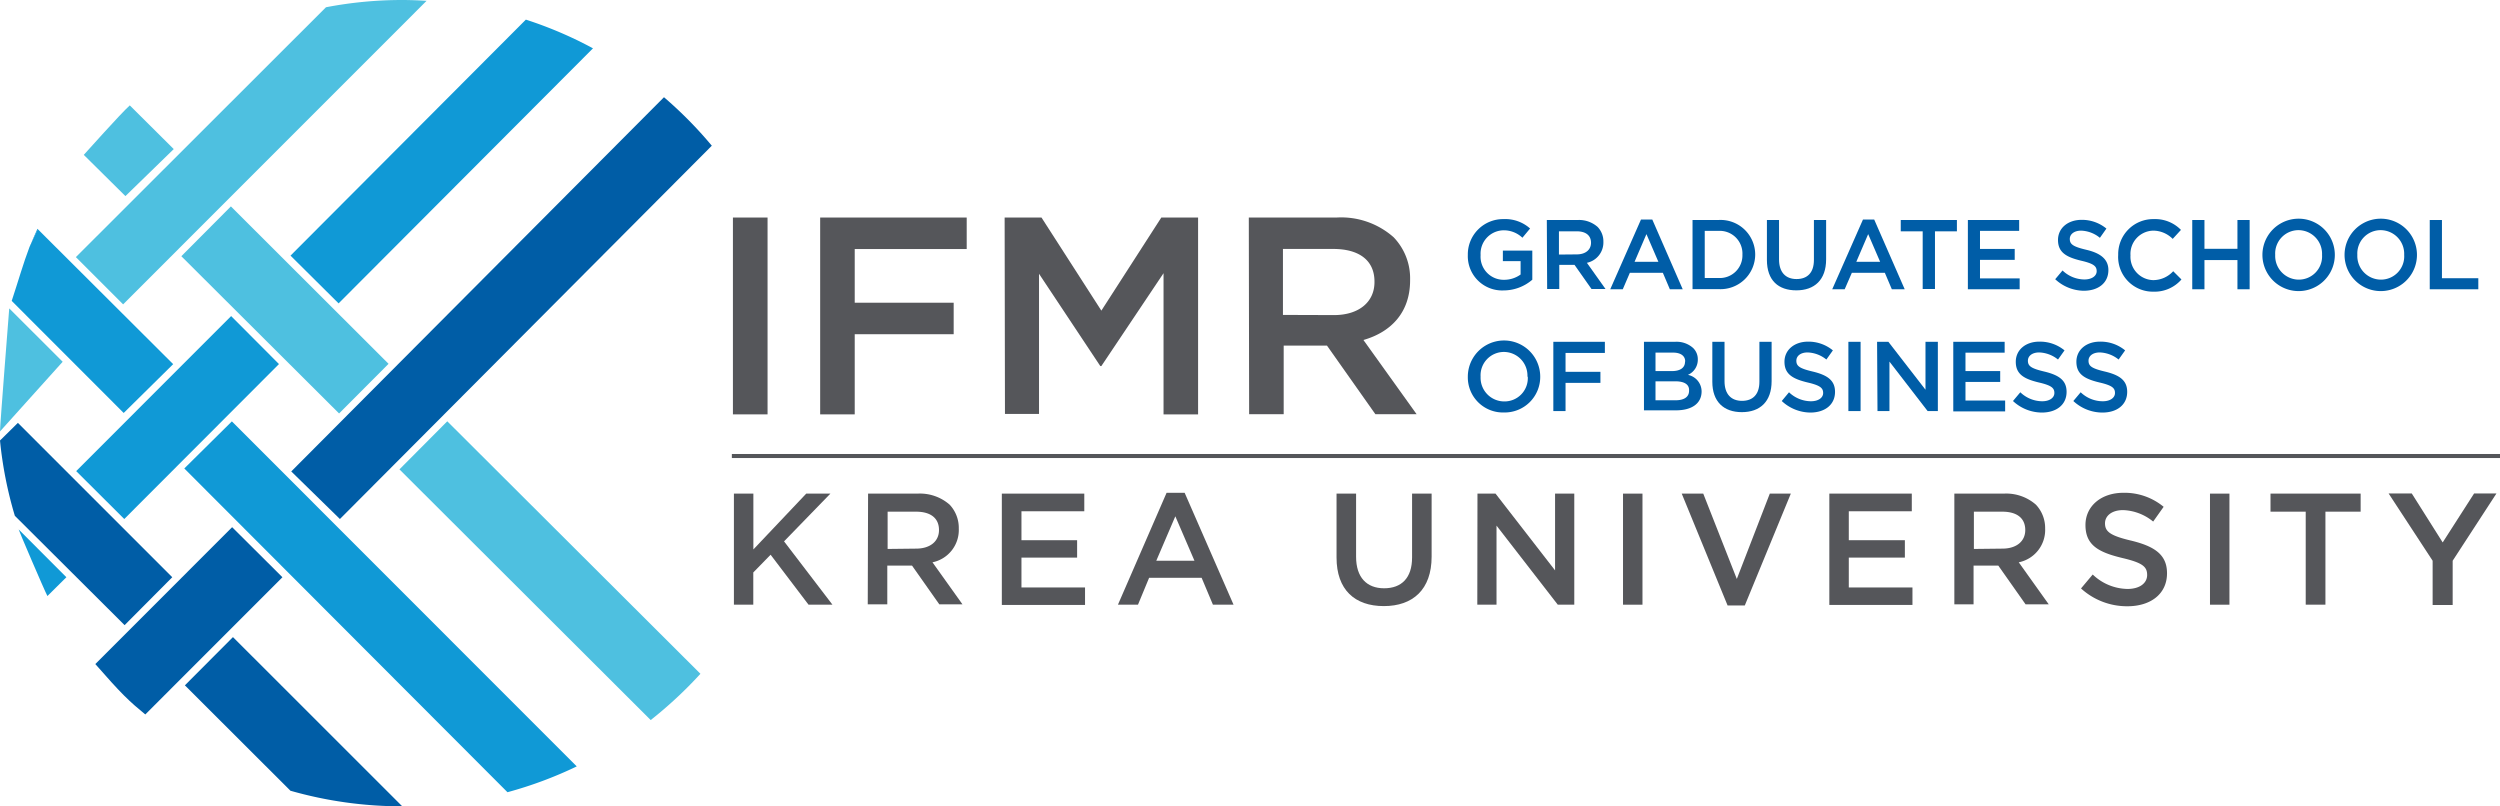
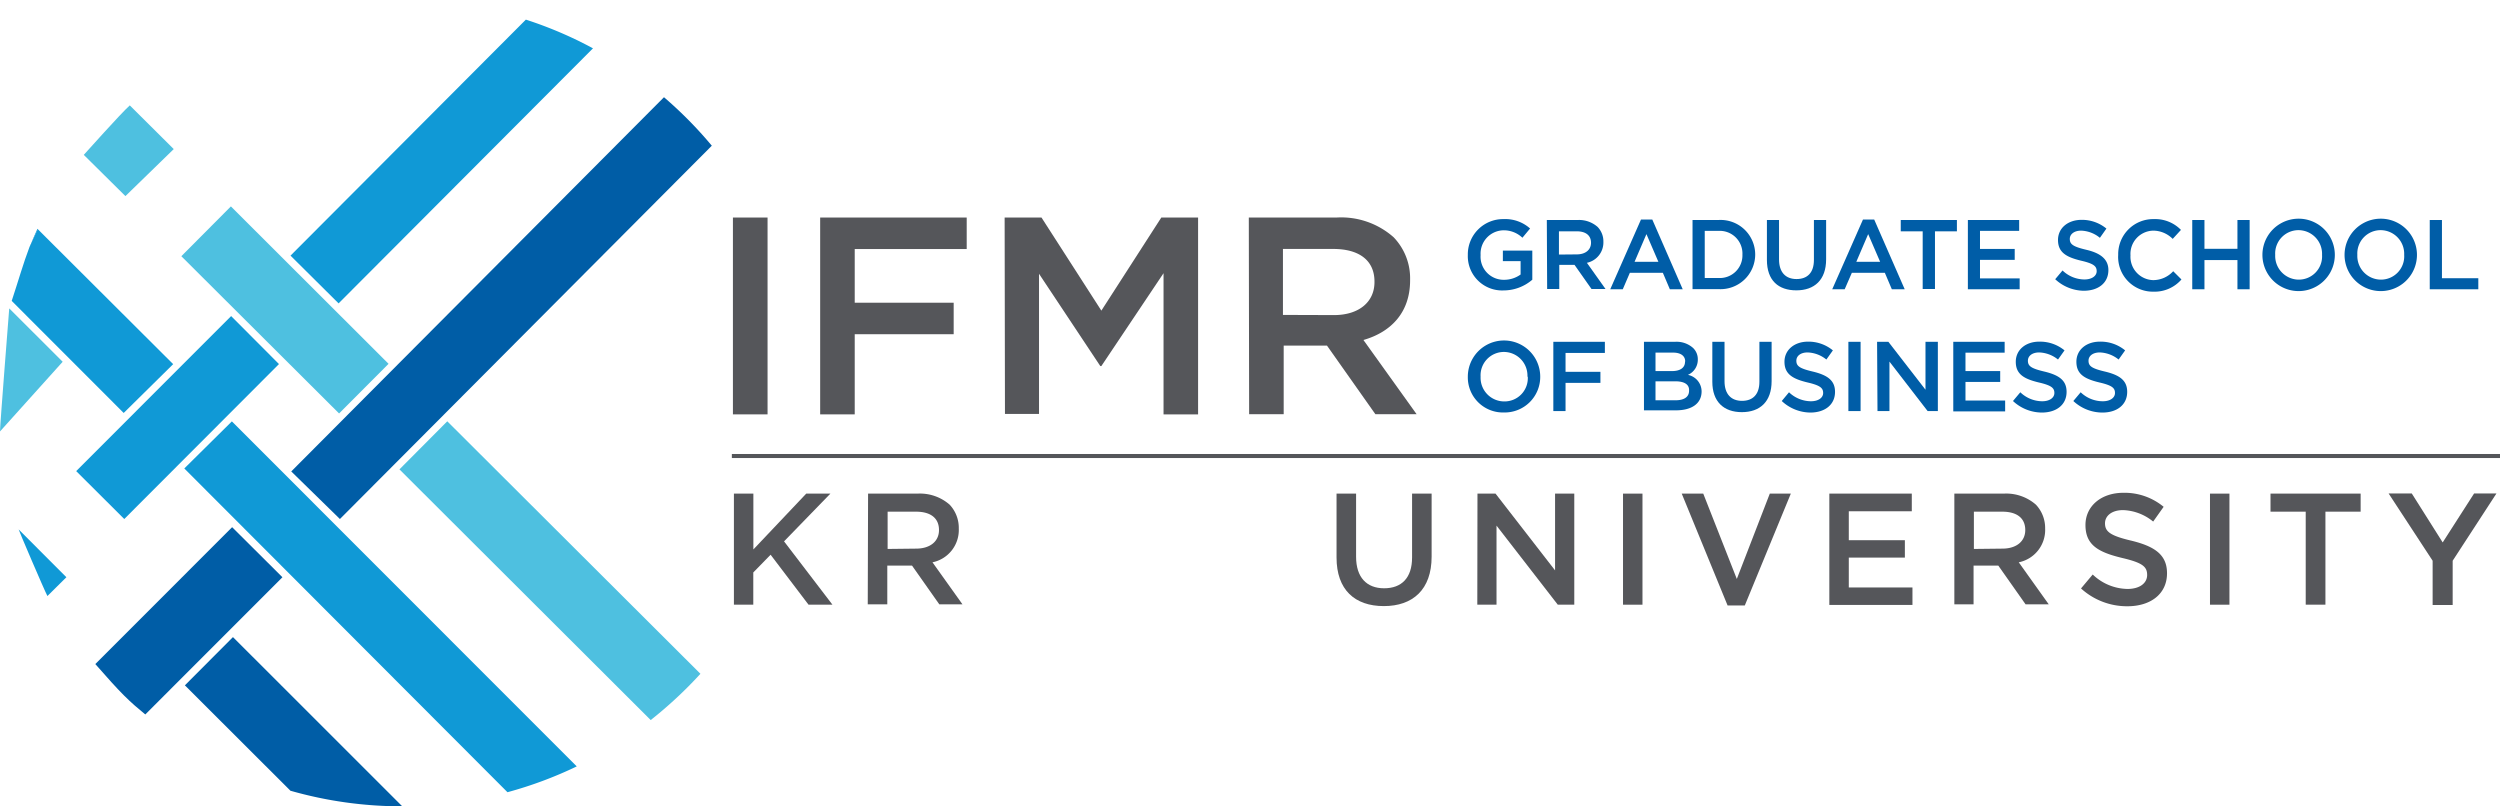
<svg xmlns="http://www.w3.org/2000/svg" viewBox="0 0 303.17 97.78">
  <defs>
    <style>.cls-1{fill:#55565a;}.cls-2{fill:#005da7;}.cls-3{fill:none;stroke:#54565a;stroke-miterlimit:10;stroke-width:0.49px;}.cls-4{fill:#4ec0e0;}.cls-5{fill:#1099d6;}.cls-6{fill:#005da6;}</style>
  </defs>
  <g id="Layer_2" data-name="Layer 2">
    <g id="Layer_1-2" data-name="Layer 1">
      <path class="cls-1" d="M88.88,26.38h4.2V50.25h-4.2Z" />
      <path class="cls-1" d="M99.46,26.38h17.77V30.2H103.65v6.51h12v3.82h-12v9.72H99.46Z" />
      <path class="cls-1" d="M121.83,26.38h4.47l7.26,11.29,7.27-11.29h4.46V50.25H141.1V33.13l-7.54,11.26h-.13L126,33.2v17h-4.13Z" />
      <path class="cls-1" d="M151.44,26.38h10.64A9.59,9.59,0,0,1,169,28.77a7.17,7.17,0,0,1,2,5.15V34c0,3.93-2.35,6.28-5.66,7.23l6.45,9h-5l-5.87-8.32h-5.25v8.32h-4.19Zm10.33,11.83c3,0,4.91-1.57,4.91-4v-.07c0-2.55-1.84-3.95-5-3.95h-6.1v8Z" />
      <path class="cls-2" d="M178,30.91v0a4.28,4.28,0,0,1,4.33-4.34,4.52,4.52,0,0,1,3.22,1.14l-.93,1.12a3.27,3.27,0,0,0-2.35-.9,2.83,2.83,0,0,0-2.72,3v0a2.8,2.8,0,0,0,2.85,3,3.41,3.41,0,0,0,2-.64V31.67h-2.15V30.39h3.57v3.53a5.36,5.36,0,0,1-3.5,1.3A4.16,4.16,0,0,1,178,30.91Z" />
      <path class="cls-2" d="M187.58,26.68h3.74a3.4,3.4,0,0,1,2.42.84,2.52,2.52,0,0,1,.7,1.81v0a2.52,2.52,0,0,1-2,2.54l2.26,3.18H193l-2.06-2.93h-1.85v2.93h-1.47Zm3.63,4.17c1.06,0,1.73-.56,1.73-1.41v0c0-.9-.65-1.39-1.74-1.39h-2.15v2.82Z" />
      <path class="cls-2" d="M199,26.62h1.37l3.69,8.46h-1.56l-.85-2h-4l-.86,2h-1.52Zm2.11,5.13-1.45-3.36-1.44,3.36Z" />
      <path class="cls-2" d="M205.25,26.68h3.13a4.2,4.2,0,0,1,4.47,4.18v0a4.21,4.21,0,0,1-4.47,4.2h-3.13ZM206.73,28v5.71h1.65a2.74,2.74,0,0,0,2.92-2.83v0A2.75,2.75,0,0,0,208.38,28Z" />
      <path class="cls-2" d="M214.27,31.52V26.68h1.47v4.78c0,1.56.8,2.38,2.12,2.38s2.11-.77,2.11-2.32V26.68h1.48v4.77c0,2.5-1.42,3.76-3.61,3.76S214.27,34,214.27,31.52Z" />
      <path class="cls-2" d="M225.92,26.62h1.36l3.7,8.46h-1.56l-.85-2h-4l-.87,2h-1.51ZM228,31.75l-1.45-3.36-1.44,3.36Z" />
      <path class="cls-2" d="M233.16,28.05H230.5V26.68h6.81v1.37h-2.66v7h-1.49Z" />
      <path class="cls-2" d="M238.64,26.68h6.22V28h-4.75v2.19h4.21v1.32h-4.21v2.25h4.81v1.32h-6.28Z" />
      <path class="cls-2" d="M249.23,33.86l.89-1.06a3.86,3.86,0,0,0,2.65,1.09c.91,0,1.49-.43,1.49-1v0c0-.6-.34-.92-1.9-1.28-1.78-.43-2.79-1-2.79-2.51v0c0-1.44,1.2-2.44,2.87-2.44a4.66,4.66,0,0,1,3,1.06l-.79,1.12a3.77,3.77,0,0,0-2.28-.87c-.86,0-1.37.45-1.37,1v0c0,.65.39.94,2,1.32s2.68,1.07,2.68,2.46v0c0,1.57-1.23,2.51-3,2.51A5.18,5.18,0,0,1,249.23,33.86Z" />
      <path class="cls-2" d="M256.87,30.91v0a4.25,4.25,0,0,1,4.33-4.34,4.36,4.36,0,0,1,3.28,1.31l-1,1.09a3.35,3.35,0,0,0-2.35-1,2.82,2.82,0,0,0-2.77,3v0a2.83,2.83,0,0,0,2.77,3,3.29,3.29,0,0,0,2.41-1.08l1,1a4.31,4.31,0,0,1-3.4,1.48A4.21,4.21,0,0,1,256.87,30.91Z" />
      <path class="cls-2" d="M265.85,26.68h1.48v3.49h4V26.68h1.48v8.4h-1.48V31.54h-4v3.54h-1.48Z" />
      <path class="cls-2" d="M274.36,30.91v0a4.39,4.39,0,0,1,8.78,0v0a4.39,4.39,0,0,1-8.78,0Zm7.23,0v0a2.87,2.87,0,0,0-2.85-3,2.83,2.83,0,0,0-2.83,3v0a2.87,2.87,0,0,0,2.85,3A2.82,2.82,0,0,0,281.59,30.91Z" />
      <path class="cls-2" d="M284.32,30.91v0a4.39,4.39,0,0,1,8.78,0v0a4.39,4.39,0,0,1-8.78,0Zm7.23,0v0a2.87,2.87,0,0,0-2.85-3,2.83,2.83,0,0,0-2.83,3v0a2.87,2.87,0,0,0,2.85,3A2.82,2.82,0,0,0,291.55,30.91Z" />
      <path class="cls-2" d="M294.65,26.68h1.48v7.06h4.41v1.34h-5.89Z" />
      <path class="cls-2" d="M178,45.68v0a4.39,4.39,0,0,1,8.78,0v0a4.31,4.31,0,0,1-4.4,4.34A4.26,4.26,0,0,1,178,45.68Zm7.23,0v0a2.87,2.87,0,0,0-2.85-3,2.83,2.83,0,0,0-2.83,3v0a2.87,2.87,0,0,0,2.85,3A2.82,2.82,0,0,0,185.27,45.68Z" />
      <path class="cls-2" d="M188.37,41.45h6.25V42.8h-4.77v2.29h4.23v1.34h-4.23v3.42h-1.48Z" />
      <path class="cls-2" d="M199.36,41.45h3.77a3,3,0,0,1,2.19.75,1.89,1.89,0,0,1,.57,1.39v0a2,2,0,0,1-1.2,1.87,2.06,2.06,0,0,1,1.66,2v0c0,1.5-1.23,2.3-3.1,2.3h-3.89Zm5,2.38c0-.66-.53-1.07-1.47-1.07h-2.13V45h2c.95,0,1.58-.37,1.58-1.14Zm-1.26,2.41h-2.34v2.3h2.45c1,0,1.62-.39,1.62-1.15v0C204.88,46.66,204.32,46.24,203.15,46.24Z" />
      <path class="cls-2" d="M207.65,46.29V41.45h1.48v4.78c0,1.56.8,2.38,2.12,2.38s2.11-.78,2.11-2.32V41.45h1.48v4.77c0,2.5-1.42,3.76-3.61,3.76S207.65,48.72,207.65,46.29Z" />
      <path class="cls-2" d="M216.07,48.63l.88-1.06a3.88,3.88,0,0,0,2.65,1.09c.92,0,1.49-.43,1.49-1v0c0-.6-.34-.92-1.89-1.28-1.79-.43-2.8-1-2.8-2.51v0c0-1.44,1.2-2.44,2.87-2.44a4.66,4.66,0,0,1,3,1.06l-.79,1.11a3.82,3.82,0,0,0-2.28-.86c-.86,0-1.36.44-1.36,1v0c0,.65.38.94,2,1.32,1.77.43,2.69,1.07,2.69,2.46v0c0,1.57-1.24,2.51-3,2.51A5.14,5.14,0,0,1,216.07,48.63Z" />
      <path class="cls-2" d="M224.15,41.45h1.48v8.4h-1.48Z" />
      <path class="cls-2" d="M227.63,41.45H229l4.5,5.81V41.45H235v8.4h-1.24l-4.63-6v6h-1.45Z" />
      <path class="cls-2" d="M236.87,41.45h6.23v1.32h-4.75V45h4.21v1.32h-4.21v2.25h4.81v1.32h-6.29Z" />
      <path class="cls-2" d="M244.11,48.63l.89-1.06a3.86,3.86,0,0,0,2.65,1.09c.91,0,1.48-.43,1.48-1v0c0-.6-.33-.92-1.89-1.28-1.79-.43-2.79-1-2.79-2.51v0c0-1.44,1.19-2.44,2.86-2.44a4.69,4.69,0,0,1,3.05,1.06l-.79,1.11a3.84,3.84,0,0,0-2.28-.86c-.87,0-1.37.44-1.37,1v0c0,.65.38.94,2,1.32,1.78.43,2.69,1.07,2.69,2.46v0c0,1.57-1.24,2.51-3,2.51A5.17,5.17,0,0,1,244.11,48.63Z" />
      <path class="cls-2" d="M251.43,48.63l.89-1.06A3.86,3.86,0,0,0,255,48.66c.91,0,1.48-.43,1.48-1v0c0-.6-.33-.92-1.89-1.28-1.79-.43-2.79-1-2.79-2.51v0c0-1.44,1.19-2.44,2.86-2.44a4.67,4.67,0,0,1,3.05,1.06l-.79,1.11a3.86,3.86,0,0,0-2.28-.86c-.87,0-1.37.44-1.37,1v0c0,.65.38.94,2,1.32,1.78.43,2.69,1.07,2.69,2.46v0c0,1.57-1.24,2.51-3,2.51A5.17,5.17,0,0,1,251.43,48.63Z" />
      <line class="cls-3" x1="88.75" y1="55.3" x2="303.17" y2="55.3" />
      <path class="cls-1" d="M89,59.86h2.36v6.77l6.41-6.77h2.93l-5.62,5.79,5.87,7.68H98.05l-4.6-6.06-2.1,2.15v3.91H89Z" />
      <path class="cls-1" d="M105.27,59.86h6a5.47,5.47,0,0,1,3.89,1.34,4.11,4.11,0,0,1,1.11,2.91v0a4,4,0,0,1-3.19,4.08l3.64,5.1h-2.81l-3.31-4.7h-3v4.7h-2.37Zm5.83,6.67c1.69,0,2.77-.88,2.77-2.25v0c0-1.44-1-2.23-2.79-2.23h-3.44v4.52Z" />
-       <path class="cls-1" d="M121.49,59.86h10V62h-7.62v3.51h6.75v2.11h-6.75v3.62h7.71v2.12H121.49Z" />
-       <path class="cls-1" d="M141.47,59.76h2.19l5.93,13.57h-2.5l-1.37-3.26h-6.37L138,73.33h-2.43ZM144.85,68l-2.32-5.39L140.22,68Z" />
      <path class="cls-1" d="M162.08,67.61V59.86h2.37v7.66c0,2.5,1.29,3.82,3.4,3.82s3.39-1.25,3.39-3.73V59.86h2.37V67.5c0,4-2.28,6-5.8,6S162.08,71.52,162.08,67.61Z" />
      <path class="cls-1" d="M179.17,59.86h2.19l7.22,9.31V59.86h2.33V73.33h-2l-7.43-9.59v9.59h-2.33Z" />
      <path class="cls-1" d="M196.82,59.86h2.36V73.33h-2.36Z" />
      <path class="cls-1" d="M203.94,59.86h2.61l4.07,10.35,4-10.35h2.55l-5.58,13.56h-2.09Z" />
      <path class="cls-1" d="M221.84,59.86h10V62H224.2v3.51H231v2.11H224.2v3.62h7.72v2.12H221.84Z" />
      <path class="cls-1" d="M237,59.86h6a5.46,5.46,0,0,1,3.89,1.34,4.12,4.12,0,0,1,1.12,2.91v0a4,4,0,0,1-3.2,4.08l3.64,5.1h-2.81l-3.31-4.7h-3v4.7H237Zm5.83,6.67c1.69,0,2.77-.88,2.77-2.25v0c0-1.44-1-2.23-2.79-2.23h-3.44v4.52Z" />
      <path class="cls-1" d="M252.36,71.36l1.42-1.69A6.23,6.23,0,0,0,258,71.42c1.46,0,2.38-.69,2.38-1.69v0c0-1-.54-1.48-3-2.06-2.87-.69-4.48-1.54-4.48-4v0c0-2.31,1.92-3.91,4.6-3.91a7.43,7.43,0,0,1,4.88,1.7l-1.27,1.79a6.07,6.07,0,0,0-3.65-1.39c-1.39,0-2.19.71-2.19,1.6v0c0,1,.61,1.5,3.21,2.11,2.85.7,4.31,1.72,4.31,3.95v0c0,2.52-2,4-4.81,4A8.28,8.28,0,0,1,252.36,71.36Z" />
      <path class="cls-1" d="M268,59.86h2.36V73.33H268Z" />
      <path class="cls-1" d="M279.61,62.05h-4.27V59.86h10.93v2.19H282V73.33h-2.39Z" />
      <path class="cls-1" d="M295,68l-5.34-8.16h2.81l3.75,5.94,3.81-5.94h2.71L297.43,68v5.37H295Z" />
      <path class="cls-4" d="M.27,42.2a2.36,2.36,0,0,1,0-.28A2.36,2.36,0,0,0,.27,42.2Z" />
      <path class="cls-4" d="M.68,39.69l0,.18,0-.18Z" />
      <path class="cls-5" d="M4.54,27.75c-.34.72-.64,1.45-.93,2.19.31-.73.63-1.45,1-2.15Z" />
-       <path class="cls-4" d="M14.93,36.91,51.73.1c-1-.06-2-.1-3-.1a48.89,48.89,0,0,0-9.2.88L9.2,31.18Z" />
      <path class="cls-4" d="M0,52.32l7.6-8.45L1.12,37.4S0,51.55,0,52.32Z" />
      <path class="cls-5" d="M41.06,36.79,71.91,5.86a48.51,48.51,0,0,0-8.14-3.48L35.23,31Z" />
      <polygon class="cls-5" points="9.24 57.13 15.07 62.94 33.83 44.15 28.03 38.33 9.24 57.13" />
      <path class="cls-5" d="M2.26,64.2c0,.09,3.11,7.37,3.49,8.08L8.05,70Z" />
      <path class="cls-6" d="M41.22,62.94l45.1-45.27a49.55,49.55,0,0,0-5.8-5.88L35.32,57.17Z" />
      <path class="cls-6" d="M28.15,63.93,11.56,80.53c1.51,1.72,2.52,2.85,3.46,3.79s1.7,1.58,2.6,2.32L34.25,70Z" />
      <path class="cls-4" d="M21.07,18.08l-5.33-5.3c-1.12,1-5.44,5.86-5.58,6l5.05,5Z" />
      <path class="cls-4" d="M84.94,81.71,54.24,51.09l-5.8,5.83,30.47,30.4A50.84,50.84,0,0,0,84.94,81.71Z" />
      <path class="cls-5" d="M15,50.08,21,44.16,4.58,27.79c-.34.7-.66,1.42-1,2.15-.76,2-1.36,4.13-2.16,6.55Z" />
      <path class="cls-5" d="M22.35,56.81,61.54,96.07a48.91,48.91,0,0,0,8.4-3.13L28.12,51.1Z" />
-       <path class="cls-6" d="M0,53.42a48.17,48.17,0,0,0,1.8,9.13L15.11,75.81,20.89,70,2.17,51.28Z" />
      <path class="cls-6" d="M22.42,83.11l12.8,12.78A49.1,49.1,0,0,0,48.7,97.78h.08L28.25,77.26Z" />
      <polygon class="cls-4" points="47.12 44.12 28 25.03 21.99 31.07 41.12 50.14 47.12 44.12" />
    </g>
  </g>
</svg>